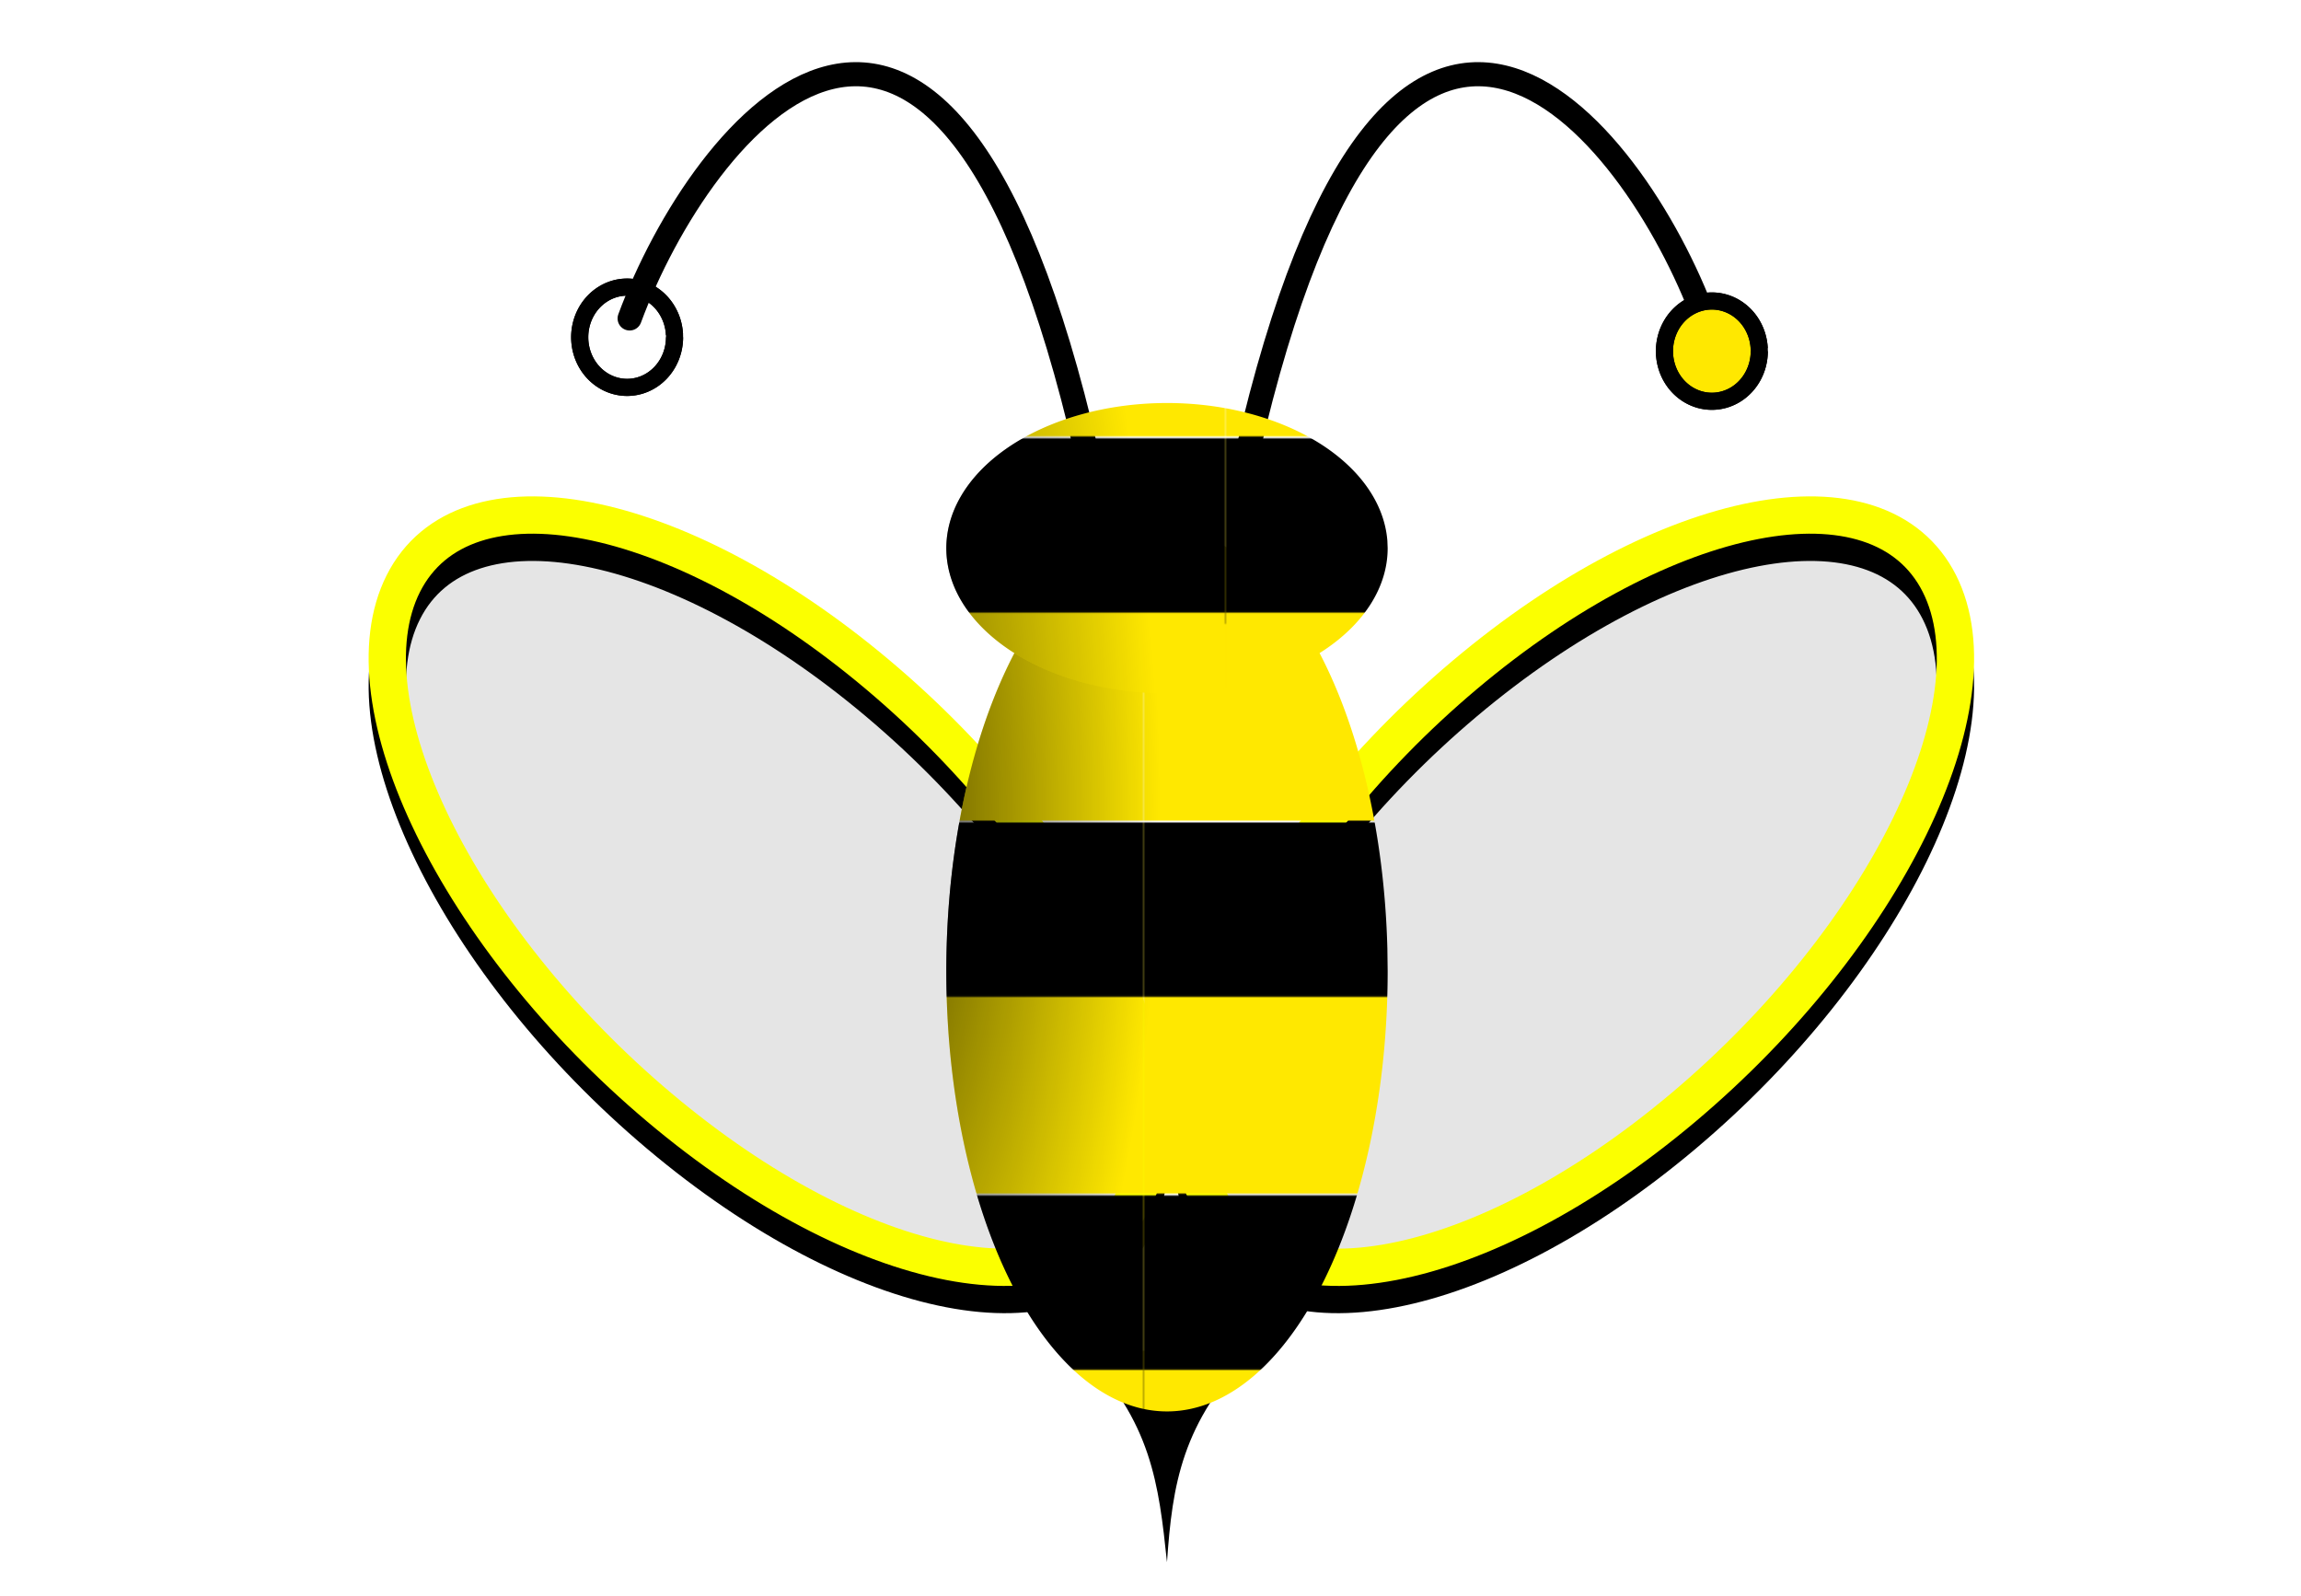
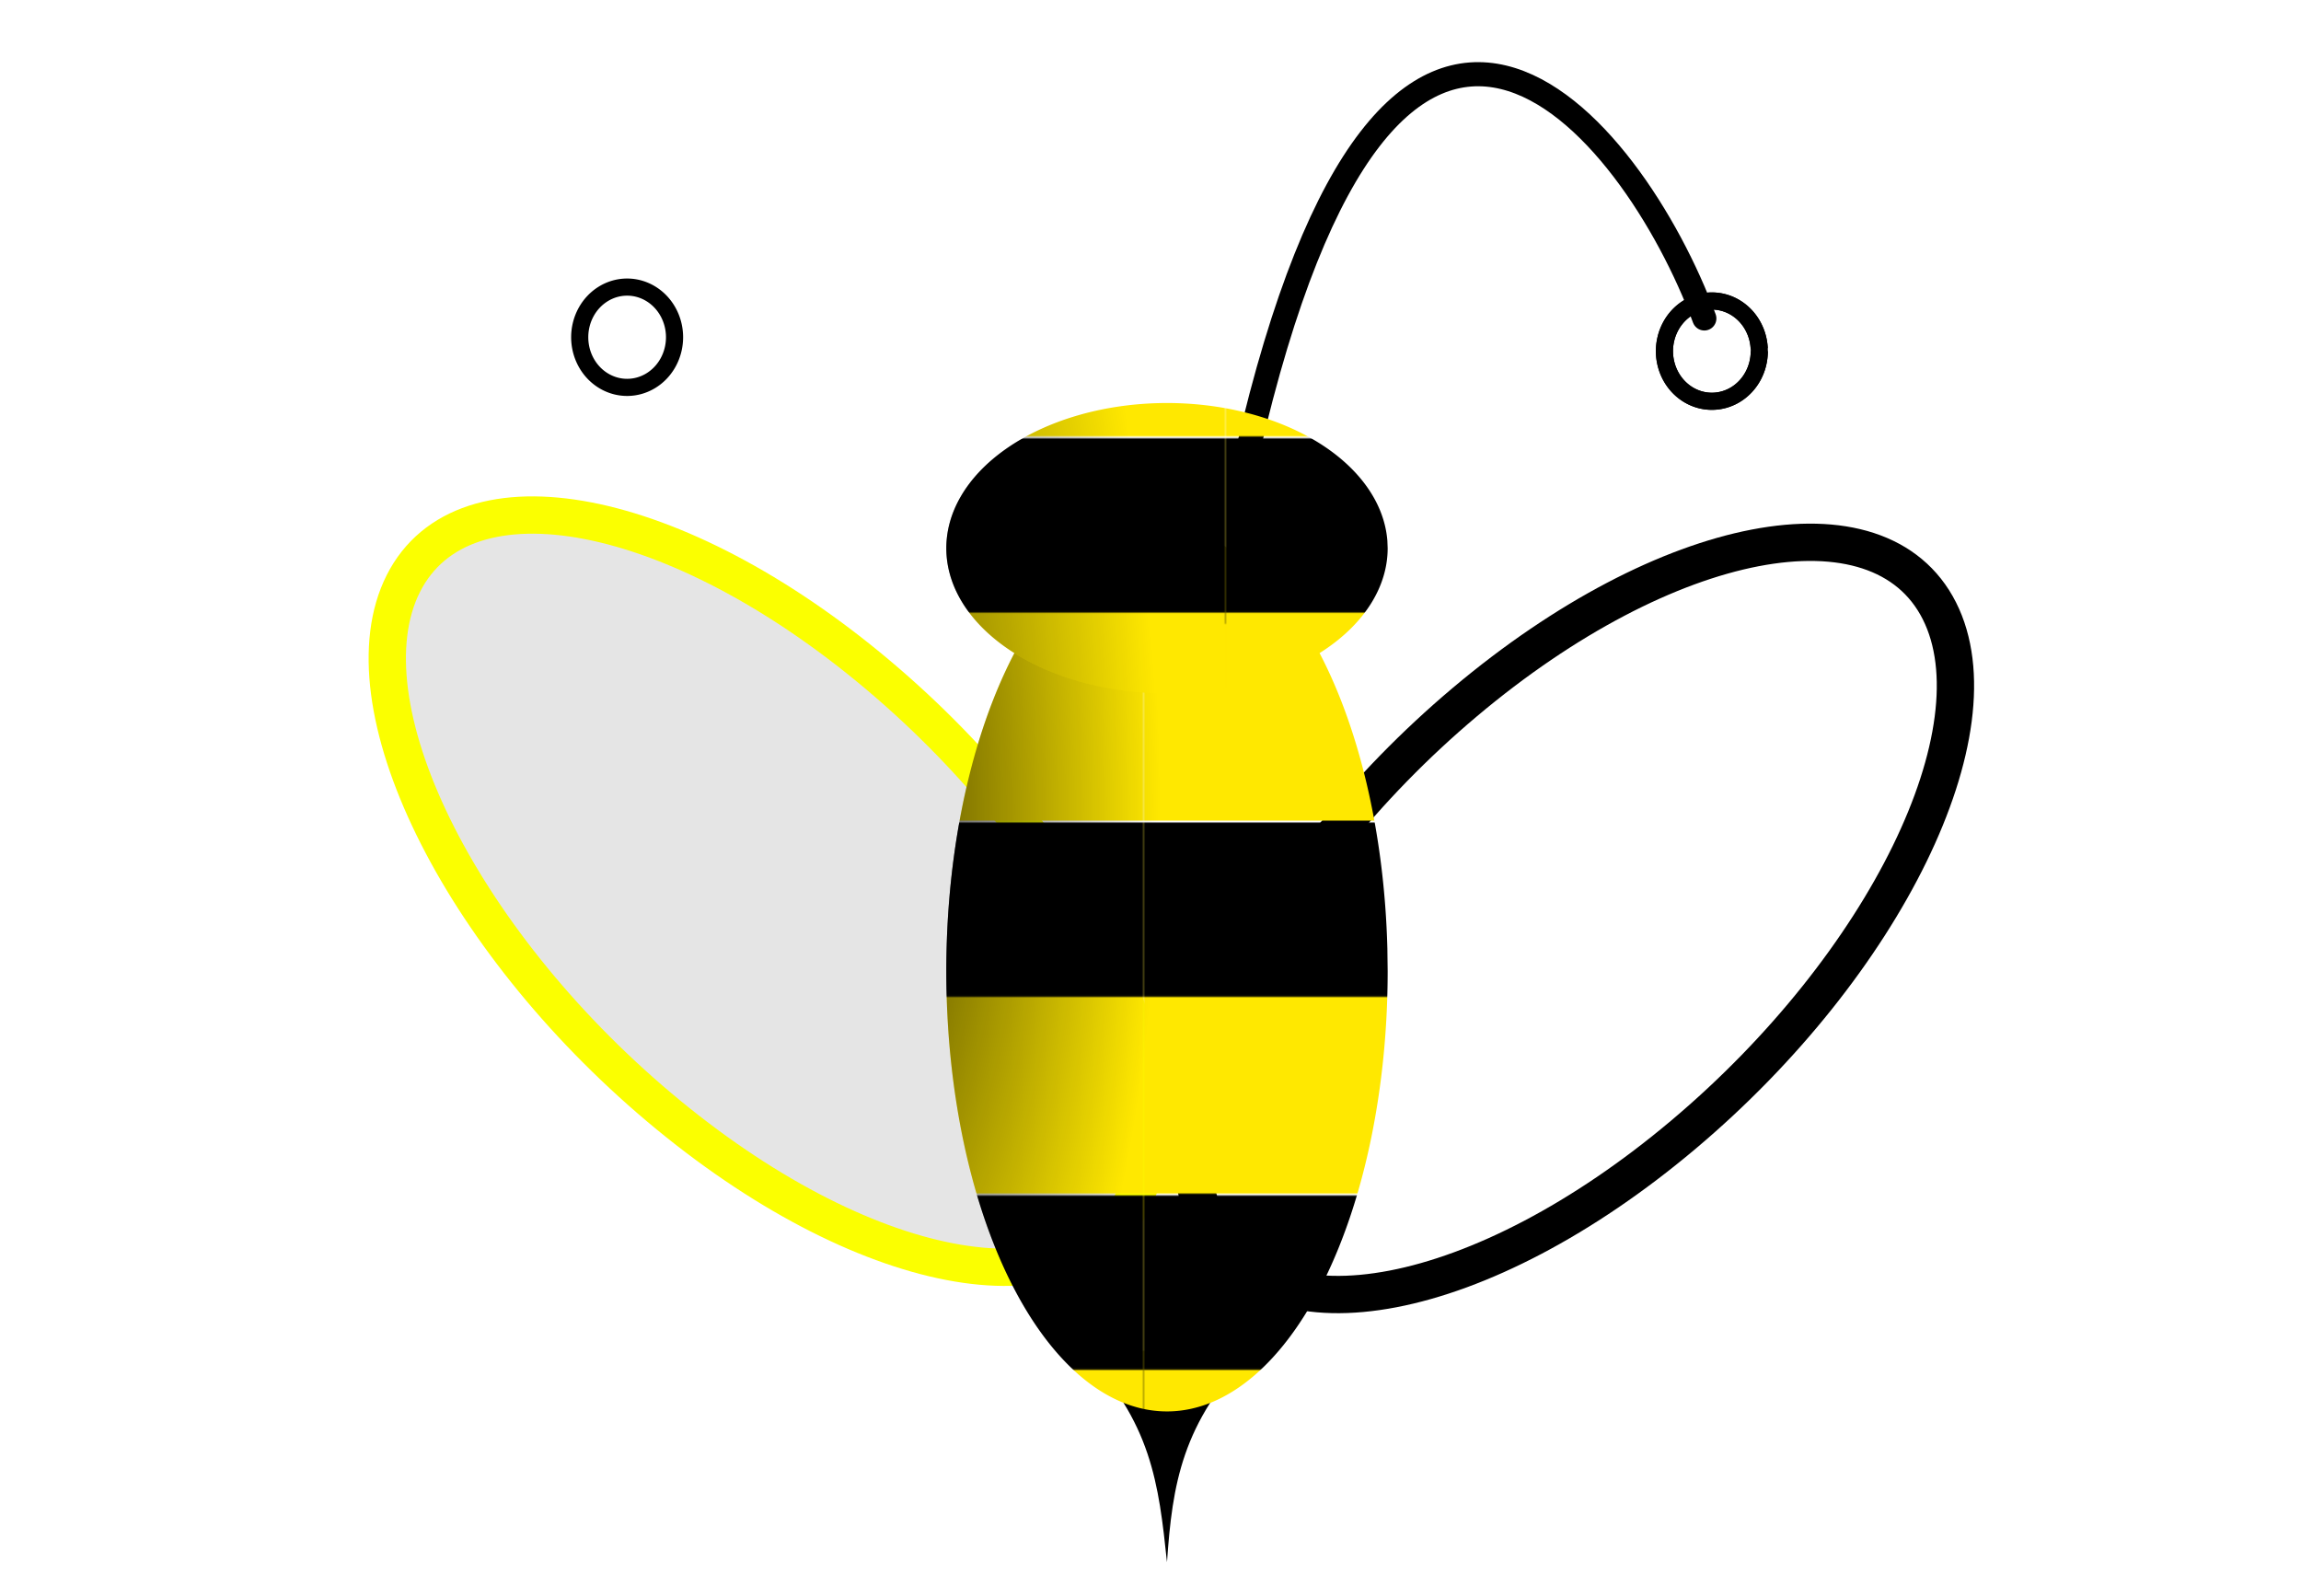
<svg xmlns="http://www.w3.org/2000/svg" xmlns:xlink="http://www.w3.org/1999/xlink" width="1240" height="860">
  <defs>
    <linearGradient id="linearGradient6424">
      <stop stop-color="#000000" id="stop6426" offset="0" />
      <stop stop-color="#000000" stop-opacity="0" id="stop6428" offset="1" />
    </linearGradient>
    <linearGradient id="linearGradient6414">
      <stop stop-color="#000000" id="stop6416" offset="0" />
      <stop stop-color="#000000" stop-opacity="0" id="stop6418" offset="1" />
    </linearGradient>
    <linearGradient id="linearGradient6404">
      <stop stop-color="#000000" id="stop6406" offset="0" />
      <stop stop-color="#000000" stop-opacity="0" id="stop6408" offset="1" />
    </linearGradient>
    <linearGradient id="linearGradient6392">
      <stop stop-color="#000000" id="stop6394" offset="0" />
      <stop stop-color="#000000" stop-opacity="0" id="stop6396" offset="1" />
    </linearGradient>
    <pattern patternTransform="translate(143.773,242.22)" id="pattern6326" xlink:href="#pattern6314" />
    <pattern id="pattern6314" patternTransform="translate(187.888,236.159)" height="200.01" width="472.751" patternUnits="userSpaceOnUse">
      <rect fill="#ffe800" id="rect6310" width="472.751" height="200.01" x="0" y="0" />
      <rect fill="#000000" y="0" x="0" height="93.944" width="472.751" id="rect6312" />
    </pattern>
    <radialGradient gradientUnits="userSpaceOnUse" gradientTransform="matrix(1,0.002,-0.023,2.487,10.007,-652.306)" r="183.343" fy="439.546" fx="441.943" cy="439.546" cx="441.943" id="radialGradient6398" xlink:href="#linearGradient6392" />
    <radialGradient gradientUnits="userSpaceOnUse" gradientTransform="matrix(1,0,0,3.054,0,-949.062)" r="183.343" fy="463.589" fx="441.943" cy="463.589" cx="441.943" id="radialGradient6410" xlink:href="#linearGradient6404" />
    <radialGradient gradientUnits="userSpaceOnUse" gradientTransform="matrix(1,0,0,1.035,0,-13.331)" r="187.959" fy="432.612" fx="424.93" cy="432.612" cx="424.93" id="radialGradient6420" xlink:href="#linearGradient6414" />
    <radialGradient gradientUnits="userSpaceOnUse" gradientTransform="matrix(1,0,0,1.035,0,-13.331)" r="187.959" fy="435.611" fx="435.229" cy="435.611" cx="435.229" id="radialGradient6430" xlink:href="#linearGradient6424" />
    <filter id="filter6438">
      <feGaussianBlur id="feGaussianBlur6440" stdDeviation="4.562" />
    </filter>
  </defs>
  <g>
    <title>Layer 1</title>
    <g id="layer1">
      <path fill="#000000" id="path6346" d="m582.958,727.909c37.593,37.985 41.477,71.755 45.927,113.959c2.888,-41.938 8.001,-75.304 45.927,-113.959l-91.855,0z" />
      <g id="g6446">
        <path fill="none" stroke="#000000" stroke-width="20.104" stroke-linecap="round" stroke-miterlimit="4" filter="url(#filter6438)" id="path6442" d="m651.406,660.714c32.513,64.381 147.005,42.344 255.724,-49.22c108.719,-91.564 170.497,-217.982 137.983,-282.363c-32.513,-64.381 -147.005,-42.344 -255.724,49.22c-108.719,91.564 -170.497,217.982 -137.983,282.363z" />
-         <path fill="#000000" fill-opacity="0.105" stroke="#fbff00" stroke-width="20.104" stroke-linecap="round" stroke-miterlimit="4" d="m651.406,646.028c32.513,64.381 147.005,42.344 255.724,-49.22c108.719,-91.564 170.497,-217.982 137.983,-282.363c-32.513,-64.381 -147.005,-42.344 -255.724,49.22c-108.719,91.564 -170.497,217.982 -137.983,282.363z" id="path6444" />
      </g>
      <g id="g6450">
-         <path fill="none" stroke="#000000" stroke-width="20.104" stroke-linecap="round" stroke-miterlimit="4" filter="url(#filter6438)" d="m611.077,660.714c-32.513,64.381 -147.005,42.344 -255.724,-49.22c-108.719,-91.564 -170.497,-217.982 -137.983,-282.363c32.513,-64.381 147.005,-42.344 255.724,49.22c108.719,91.564 170.497,217.982 137.983,282.363z" id="path6432" />
        <path fill="#000000" fill-opacity="0.105" stroke="#fbff00" stroke-width="20.104" stroke-linecap="round" stroke-miterlimit="4" id="path6366" d="m611.077,646.028c-32.513,64.381 -147.005,42.344 -255.724,-49.22c-108.719,-91.564 -170.497,-217.982 -137.983,-282.363c32.513,-64.381 147.005,-42.344 255.724,49.22c108.719,91.564 170.497,217.982 137.983,282.363z" />
      </g>
      <path fill="url(#pattern6326)" d="m747.805,523.34a118.92,237.255 0 1 1-0.156,-12.148" id="path6320" />
-       <path fill="none" stroke="#000000" stroke-width="13" stroke-linecap="round" stroke-miterlimit="4" id="path6348" d="m585.584,244.064c-78.073,-339.257 -207.906,-176.369 -246.274,-72.46" />
      <path fill="none" stroke="#000000" stroke-width="13" stroke-linecap="round" stroke-miterlimit="4" d="m672.186,244.064c78.073,-339.257 207.906,-176.369 246.274,-72.46" id="path6350" />
      <path fill="url(#radialGradient6398)" opacity="0.812" id="path6390" d="m747.805,523.34a118.92,237.255 0 1 1-0.156,-12.148" />
      <path fill="url(#pattern6314)" d="m747.805,295.423a118.92,78.244 0 1 1-0.156,-4.006" id="path6400" />
-       <path fill="url(#pattern6326)" stroke="#000000" stroke-width="9.233" stroke-miterlimit="4" d="m363.509,181.735a25.552,27.022 0 1 1-0.034,-1.384" id="path6360" />
      <path fill="url(#pattern6326)" stroke="#000000" stroke-width="9.233" stroke-miterlimit="4" id="path6362" d="m948.071,189.231a25.552,27.022 0 1 1-0.033,-1.384" />
      <path fill="url(#radialGradient6410)" opacity="0.692" id="path6402" d="m747.805,295.423a118.92,78.244 0 1 1-0.156,-4.006" />
      <path fill="url(#radialGradient6420)" stroke="#000000" stroke-width="9.233" stroke-miterlimit="4" d="m948.071,189.231a25.552,27.022 0 1 1-51.104,0a25.552,27.022 0 1 151.104,0z" id="path6412" />
      <path fill="url(#radialGradient6430)" stroke="#000000" stroke-width="9.233" stroke-miterlimit="4" id="path6422" d="m363.509,181.735a25.552,27.022 0 1 1-51.104,0a25.552,27.022 0 1 151.104,0z" />
    </g>
  </g>
</svg>